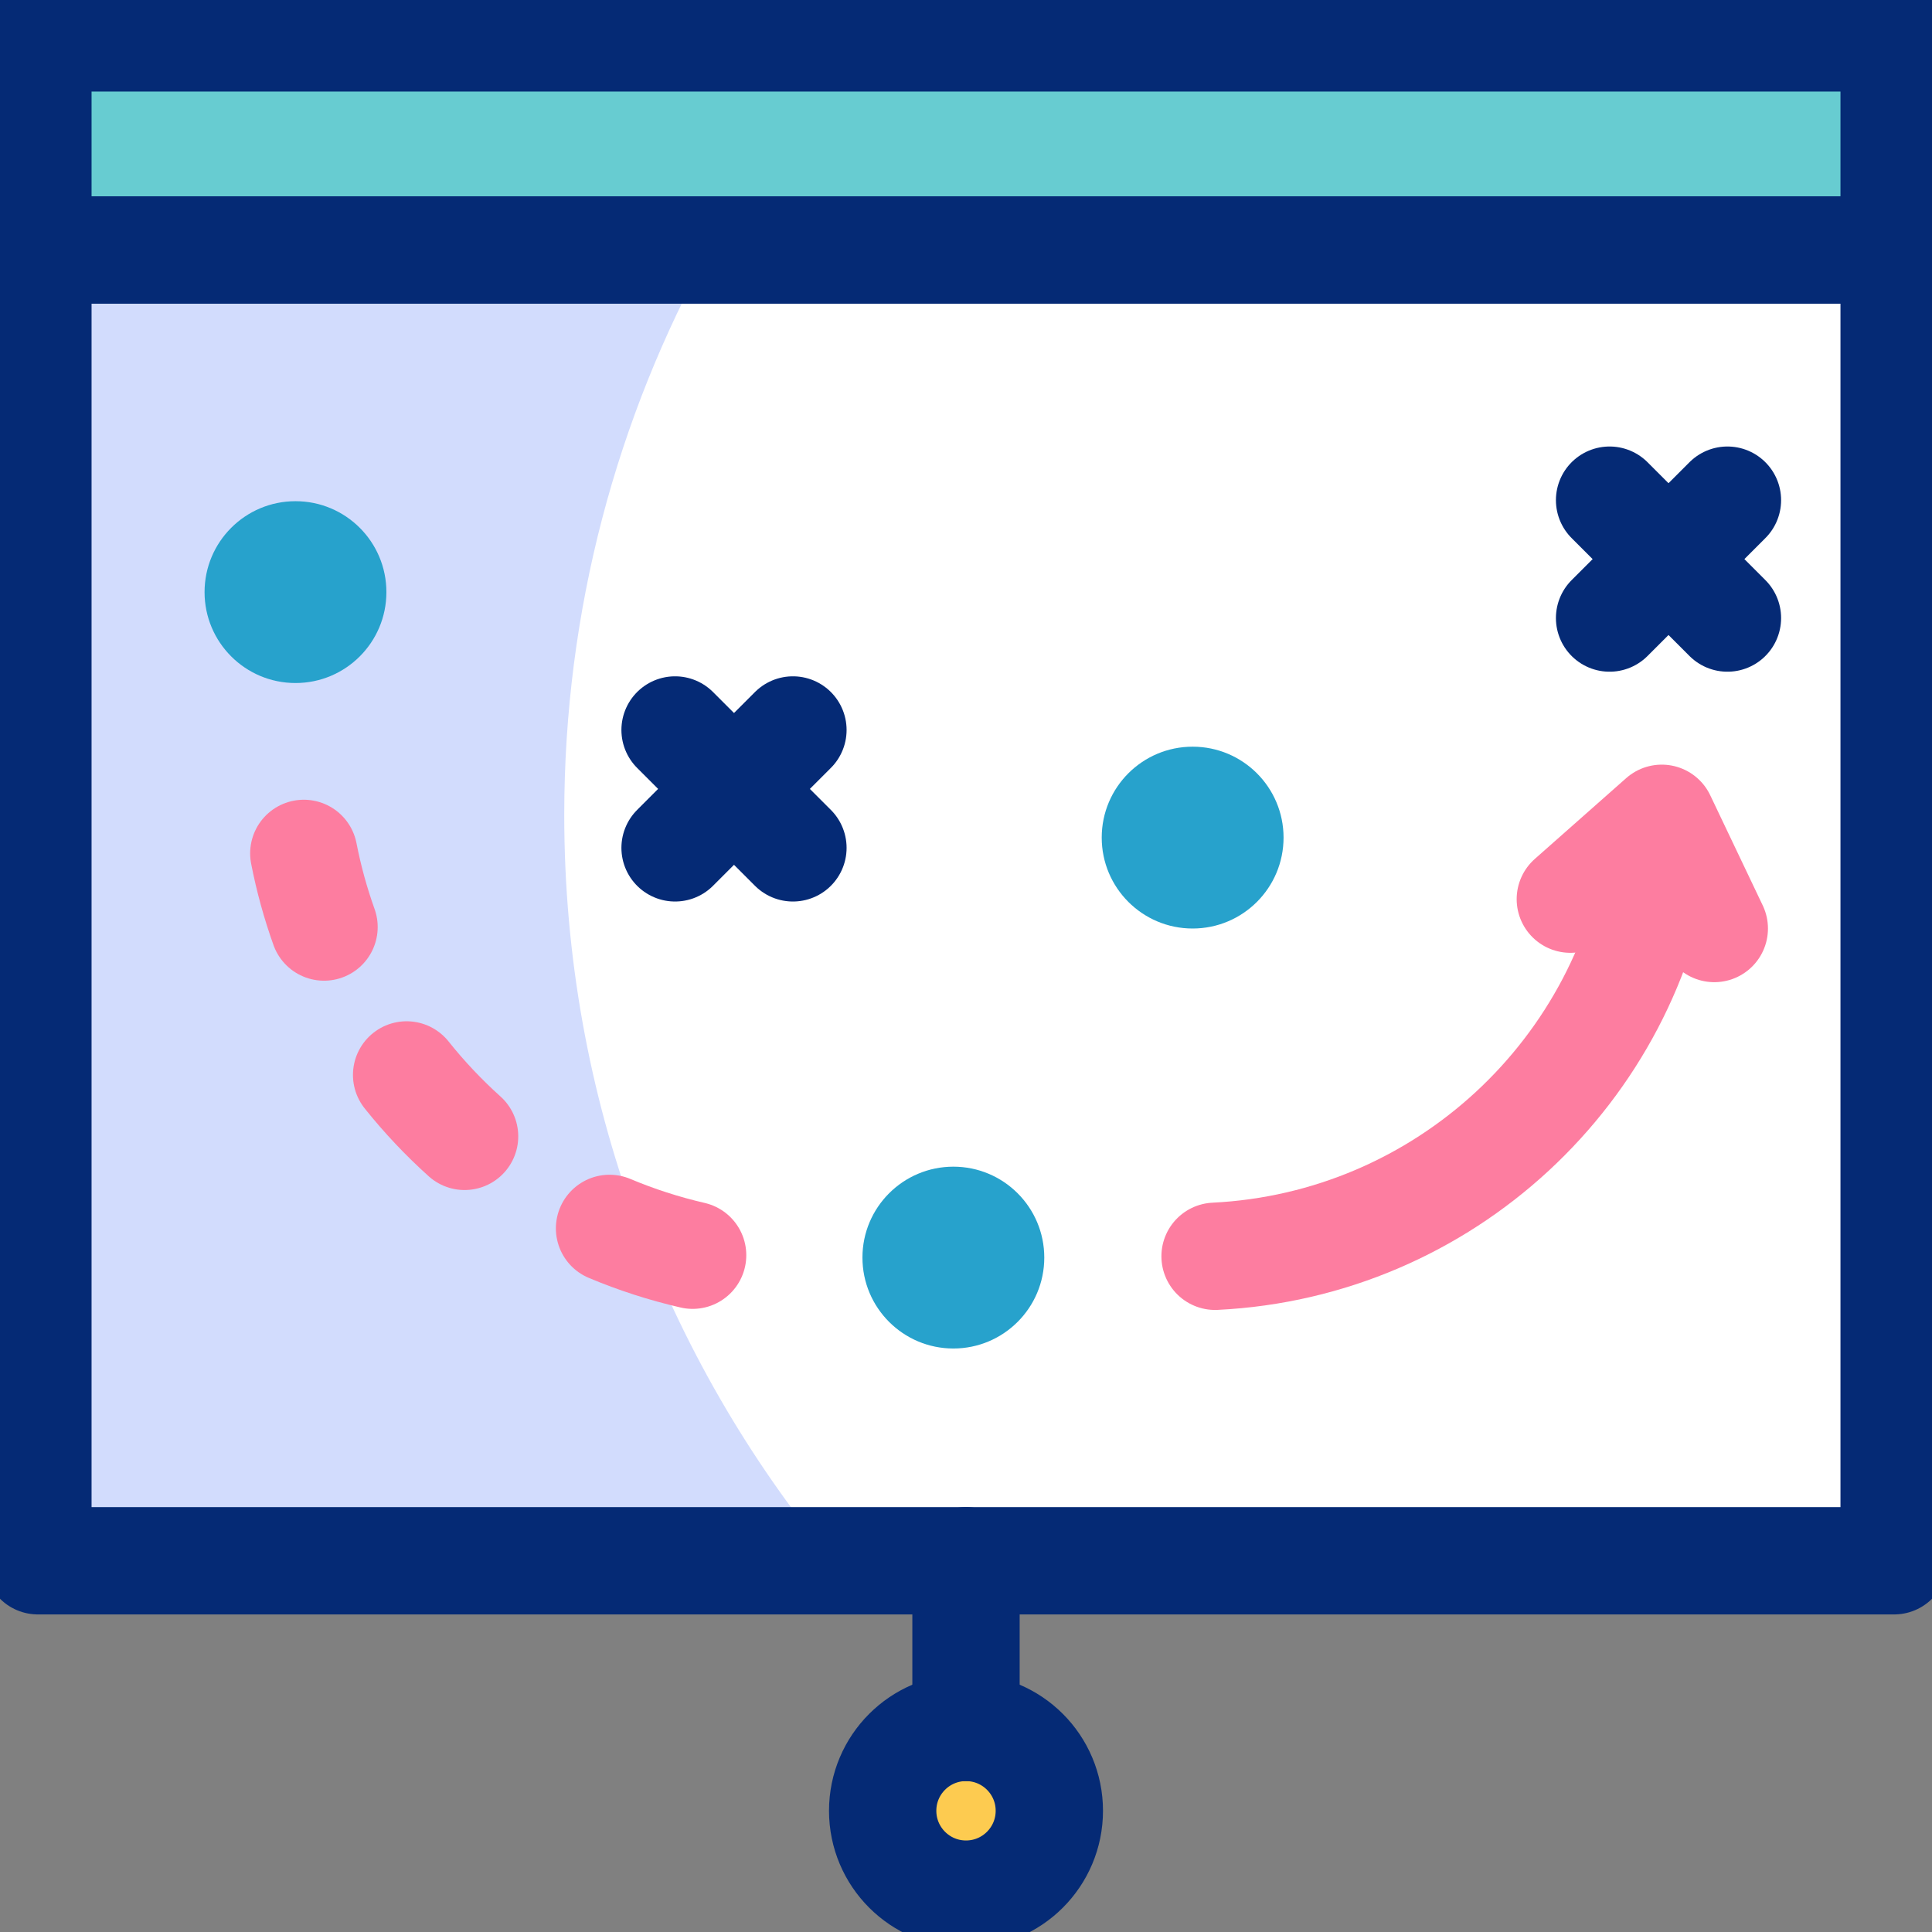
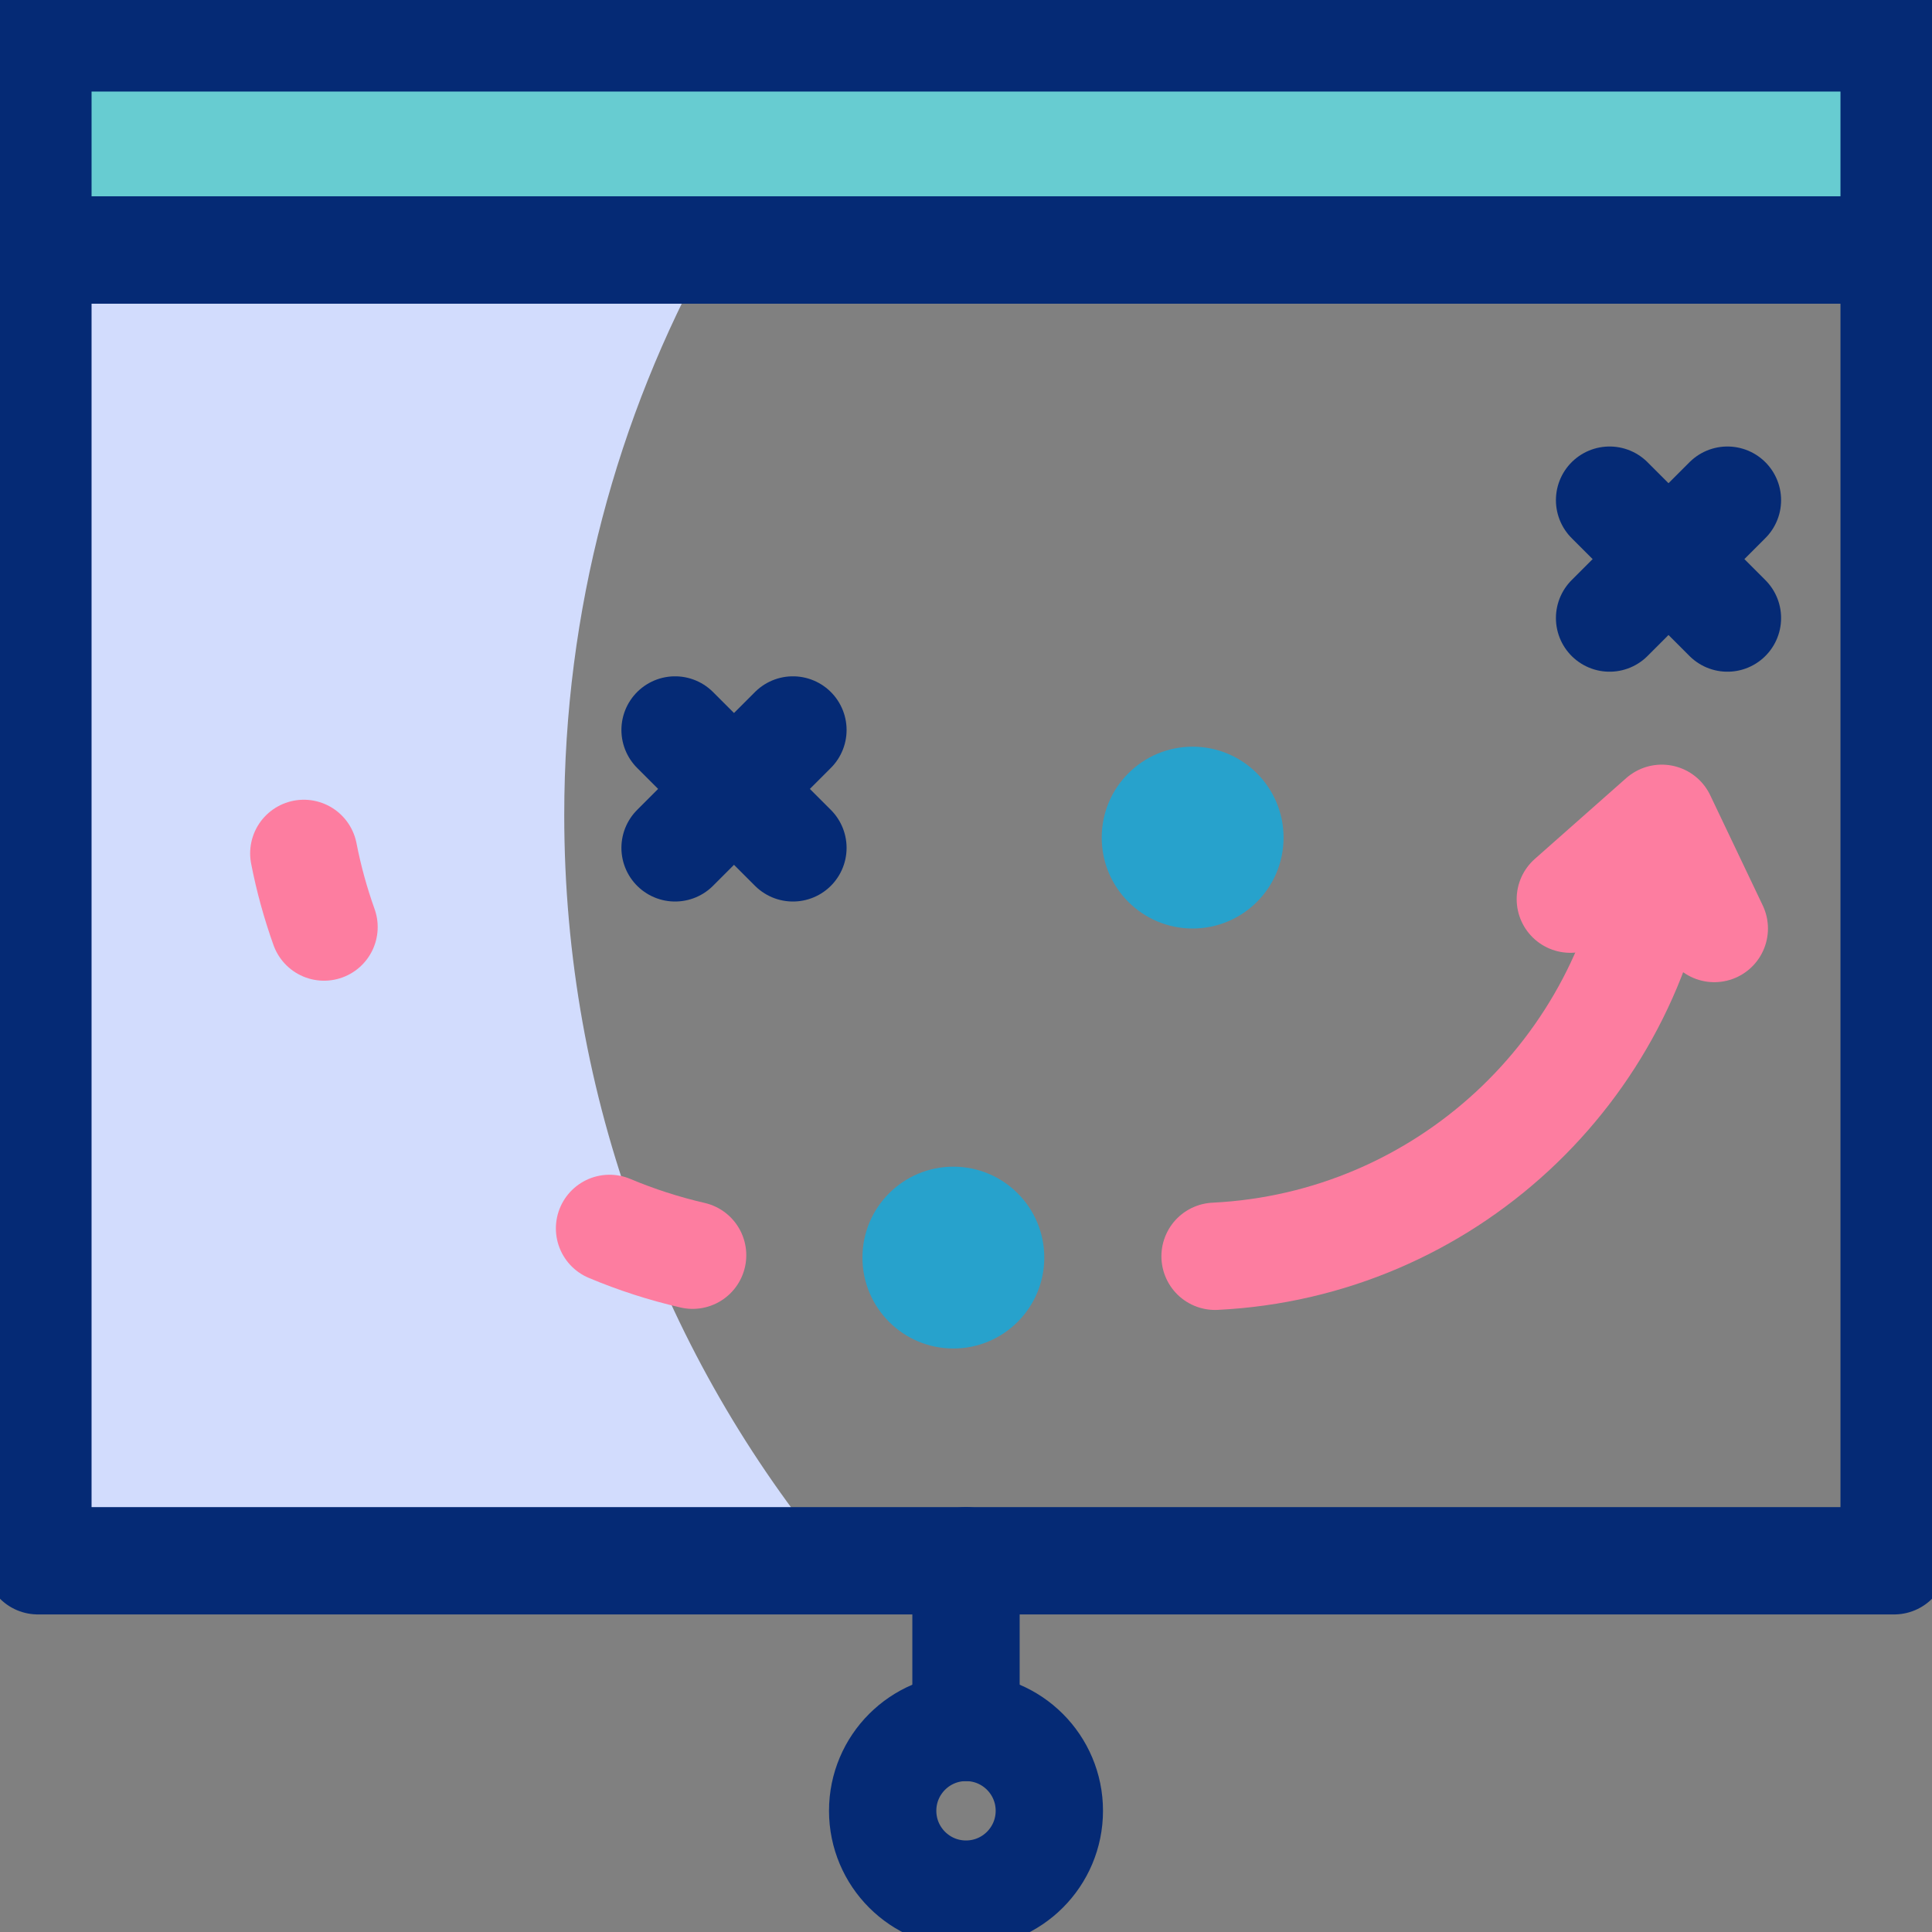
<svg xmlns="http://www.w3.org/2000/svg" width="60" height="60" viewBox="0 0 60 60" fill="none">
  <rect x="0" y="0" width="60" height="60" fill="#808080" stroke="none" />
  <g clip-path="url(#clip0_44_281)">
-     <path d="M30 58.824C31.43 58.824 32.588 57.665 32.588 56.235C32.588 54.806 31.43 53.647 30 53.647C28.571 53.647 27.412 54.806 27.412 56.235C27.412 57.665 28.571 58.824 30 58.824Z" fill="#FDCB50" />
-     <path d="M58.824 7.765H1.177V48.471H58.824V7.765Z" fill="white" />
    <path d="M17.523 25.313C17.523 18.948 19.161 12.967 22.037 7.765H1.177V48.471H25.862C20.655 42.183 17.523 34.115 17.523 25.313Z" fill="#D2DCFD" />
    <path d="M58.824 1.177H1.177V7.765H58.824V1.177Z" fill="#67CCD1" />
    <path d="M29.608 41.879C31.167 41.879 32.431 40.615 32.431 39.055C32.431 37.496 31.167 36.232 29.608 36.232C28.049 36.232 26.784 37.496 26.784 39.055C26.784 40.615 28.049 41.879 29.608 41.879Z" fill="#27A2CC" />
    <path d="M37.038 28.836C38.598 28.836 39.862 27.572 39.862 26.012C39.862 24.453 38.598 23.189 37.038 23.189C35.479 23.189 34.215 24.453 34.215 26.012C34.215 27.572 35.479 28.836 37.038 28.836Z" fill="#27A2CC" />
-     <path d="M9.177 21.212C10.736 21.212 12 19.948 12 18.389C12 16.829 10.736 15.565 9.177 15.565C7.617 15.565 6.353 16.829 6.353 18.389C6.353 19.948 7.617 21.212 9.177 21.212Z" fill="#27A2CC" />
    <path d="M58.824 1.177H1.177V7.765H58.824V1.177Z" stroke="#052A75" stroke-width="3.333" stroke-miterlimit="10" stroke-linecap="round" stroke-linejoin="round" />
    <path d="M30 58.824C31.43 58.824 32.588 57.665 32.588 56.235C32.588 54.806 31.43 53.647 30 53.647C28.571 53.647 27.412 54.806 27.412 56.235C27.412 57.665 28.571 58.824 30 58.824Z" stroke="#052A75" stroke-width="3.333" stroke-miterlimit="10" stroke-linecap="round" stroke-linejoin="round" />
    <path d="M30 53.647V48.471" stroke="#052A75" stroke-width="3.333" stroke-miterlimit="10" stroke-linecap="round" stroke-linejoin="round" />
    <path d="M53.647 15.533L49.987 19.194" stroke="#052A75" stroke-width="3.333" stroke-miterlimit="10" stroke-linecap="round" stroke-linejoin="round" />
    <path d="M53.647 19.194L49.987 15.533" stroke="#052A75" stroke-width="3.333" stroke-miterlimit="10" stroke-linecap="round" stroke-linejoin="round" />
    <path d="M24.625 22.67L20.965 26.331" stroke="#052A75" stroke-width="3.333" stroke-miterlimit="10" stroke-linecap="round" stroke-linejoin="round" />
    <path d="M24.625 26.331L20.965 22.67" stroke="#052A75" stroke-width="3.333" stroke-miterlimit="10" stroke-linecap="round" stroke-linejoin="round" />
    <path d="M51.552 26.302C50.631 33.251 44.849 38.666 37.735 39.015" stroke="#FD7DA0" stroke-width="3.333" stroke-miterlimit="10" stroke-linecap="round" stroke-linejoin="round" />
    <path d="M53.239 28.836L51.608 25.413L48.768 27.924" stroke="#FD7DA0" stroke-width="3.333" stroke-miterlimit="10" stroke-linecap="round" stroke-linejoin="round" />
    <path d="M18.93 38.149C19.757 38.497 20.619 38.776 21.51 38.982" stroke="#FD7DA0" stroke-width="3.333" stroke-miterlimit="10" stroke-linecap="round" stroke-linejoin="round" />
-     <path d="M12.628 33.383C13.175 34.068 13.777 34.706 14.428 35.291" stroke="#FD7DA0" stroke-width="3.333" stroke-miterlimit="10" stroke-linecap="round" stroke-linejoin="round" />
    <path d="M9.435 26.503C9.588 27.288 9.799 28.051 10.063 28.79" stroke="#FD7DA0" stroke-width="3.333" stroke-miterlimit="10" stroke-linecap="round" stroke-linejoin="round" />
    <path d="M58.824 7.765H1.177V48.471H58.824V7.765Z" stroke="#052A75" stroke-width="3.333" stroke-miterlimit="10" stroke-linecap="round" stroke-linejoin="round" />
  </g>
  <defs>
    <clipPath id="clip0_44_281">
      <rect width="60" height="60" fill="white" />
    </clipPath>
  </defs>
</svg>